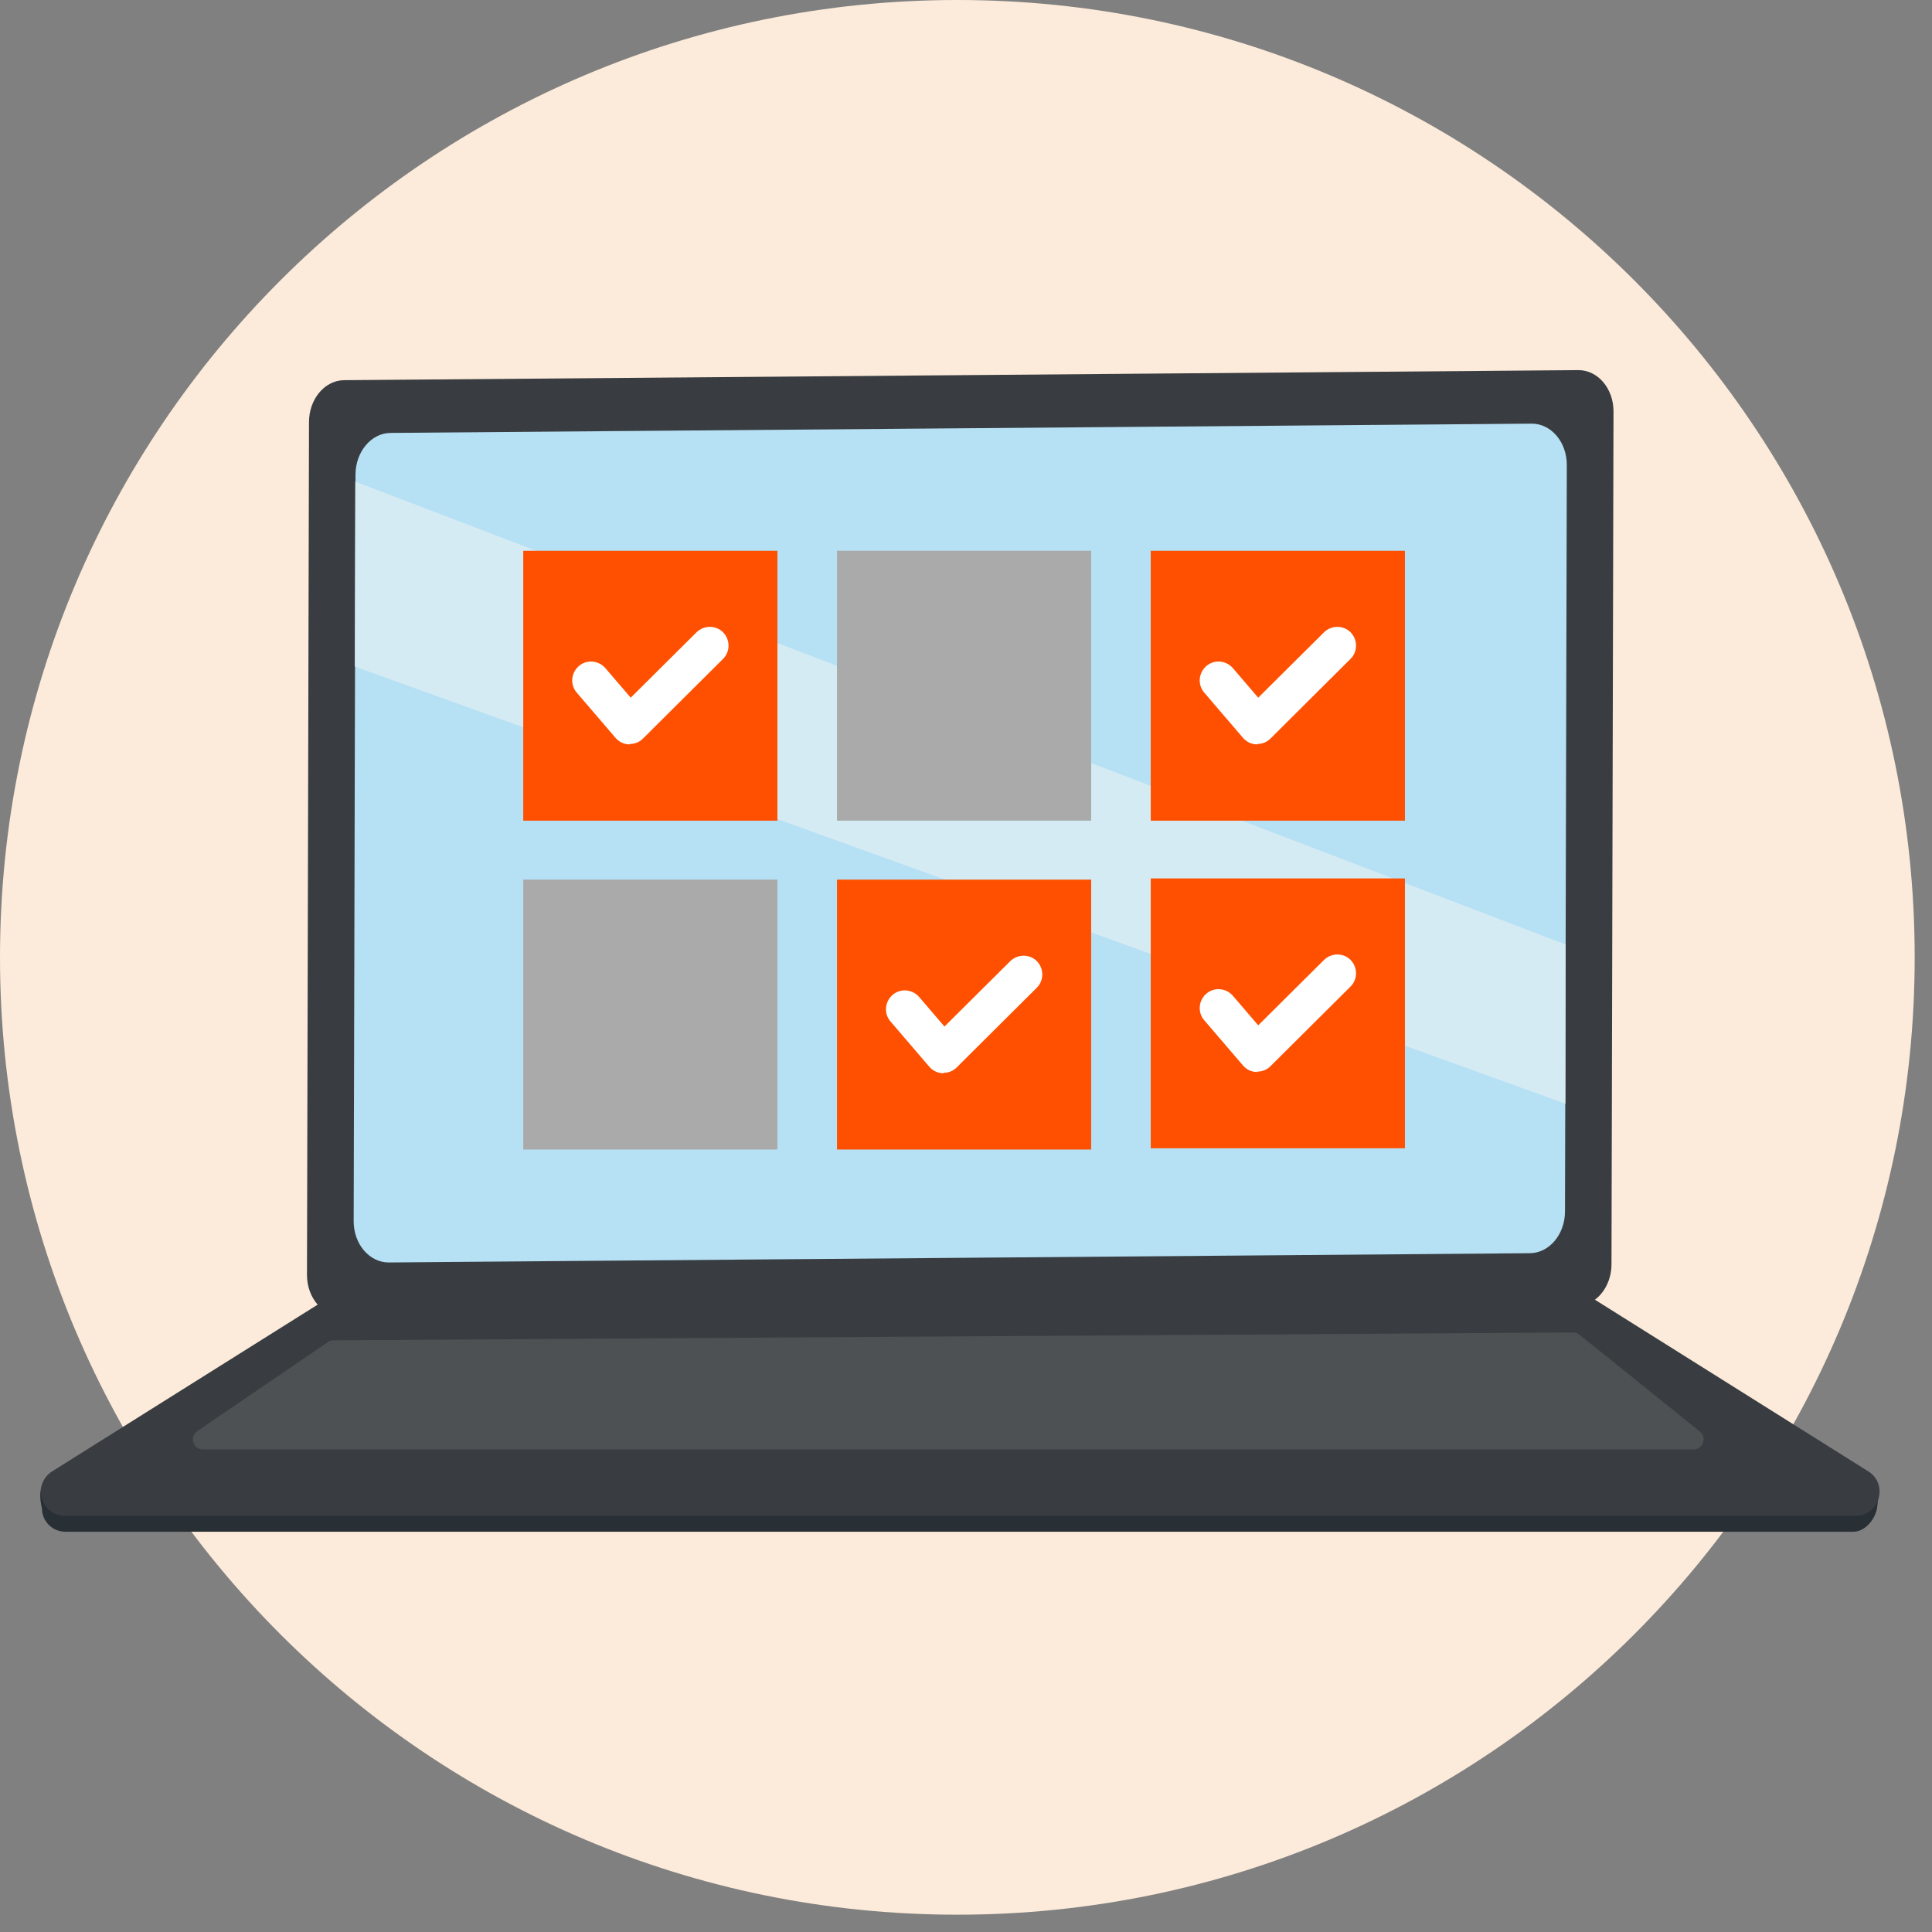
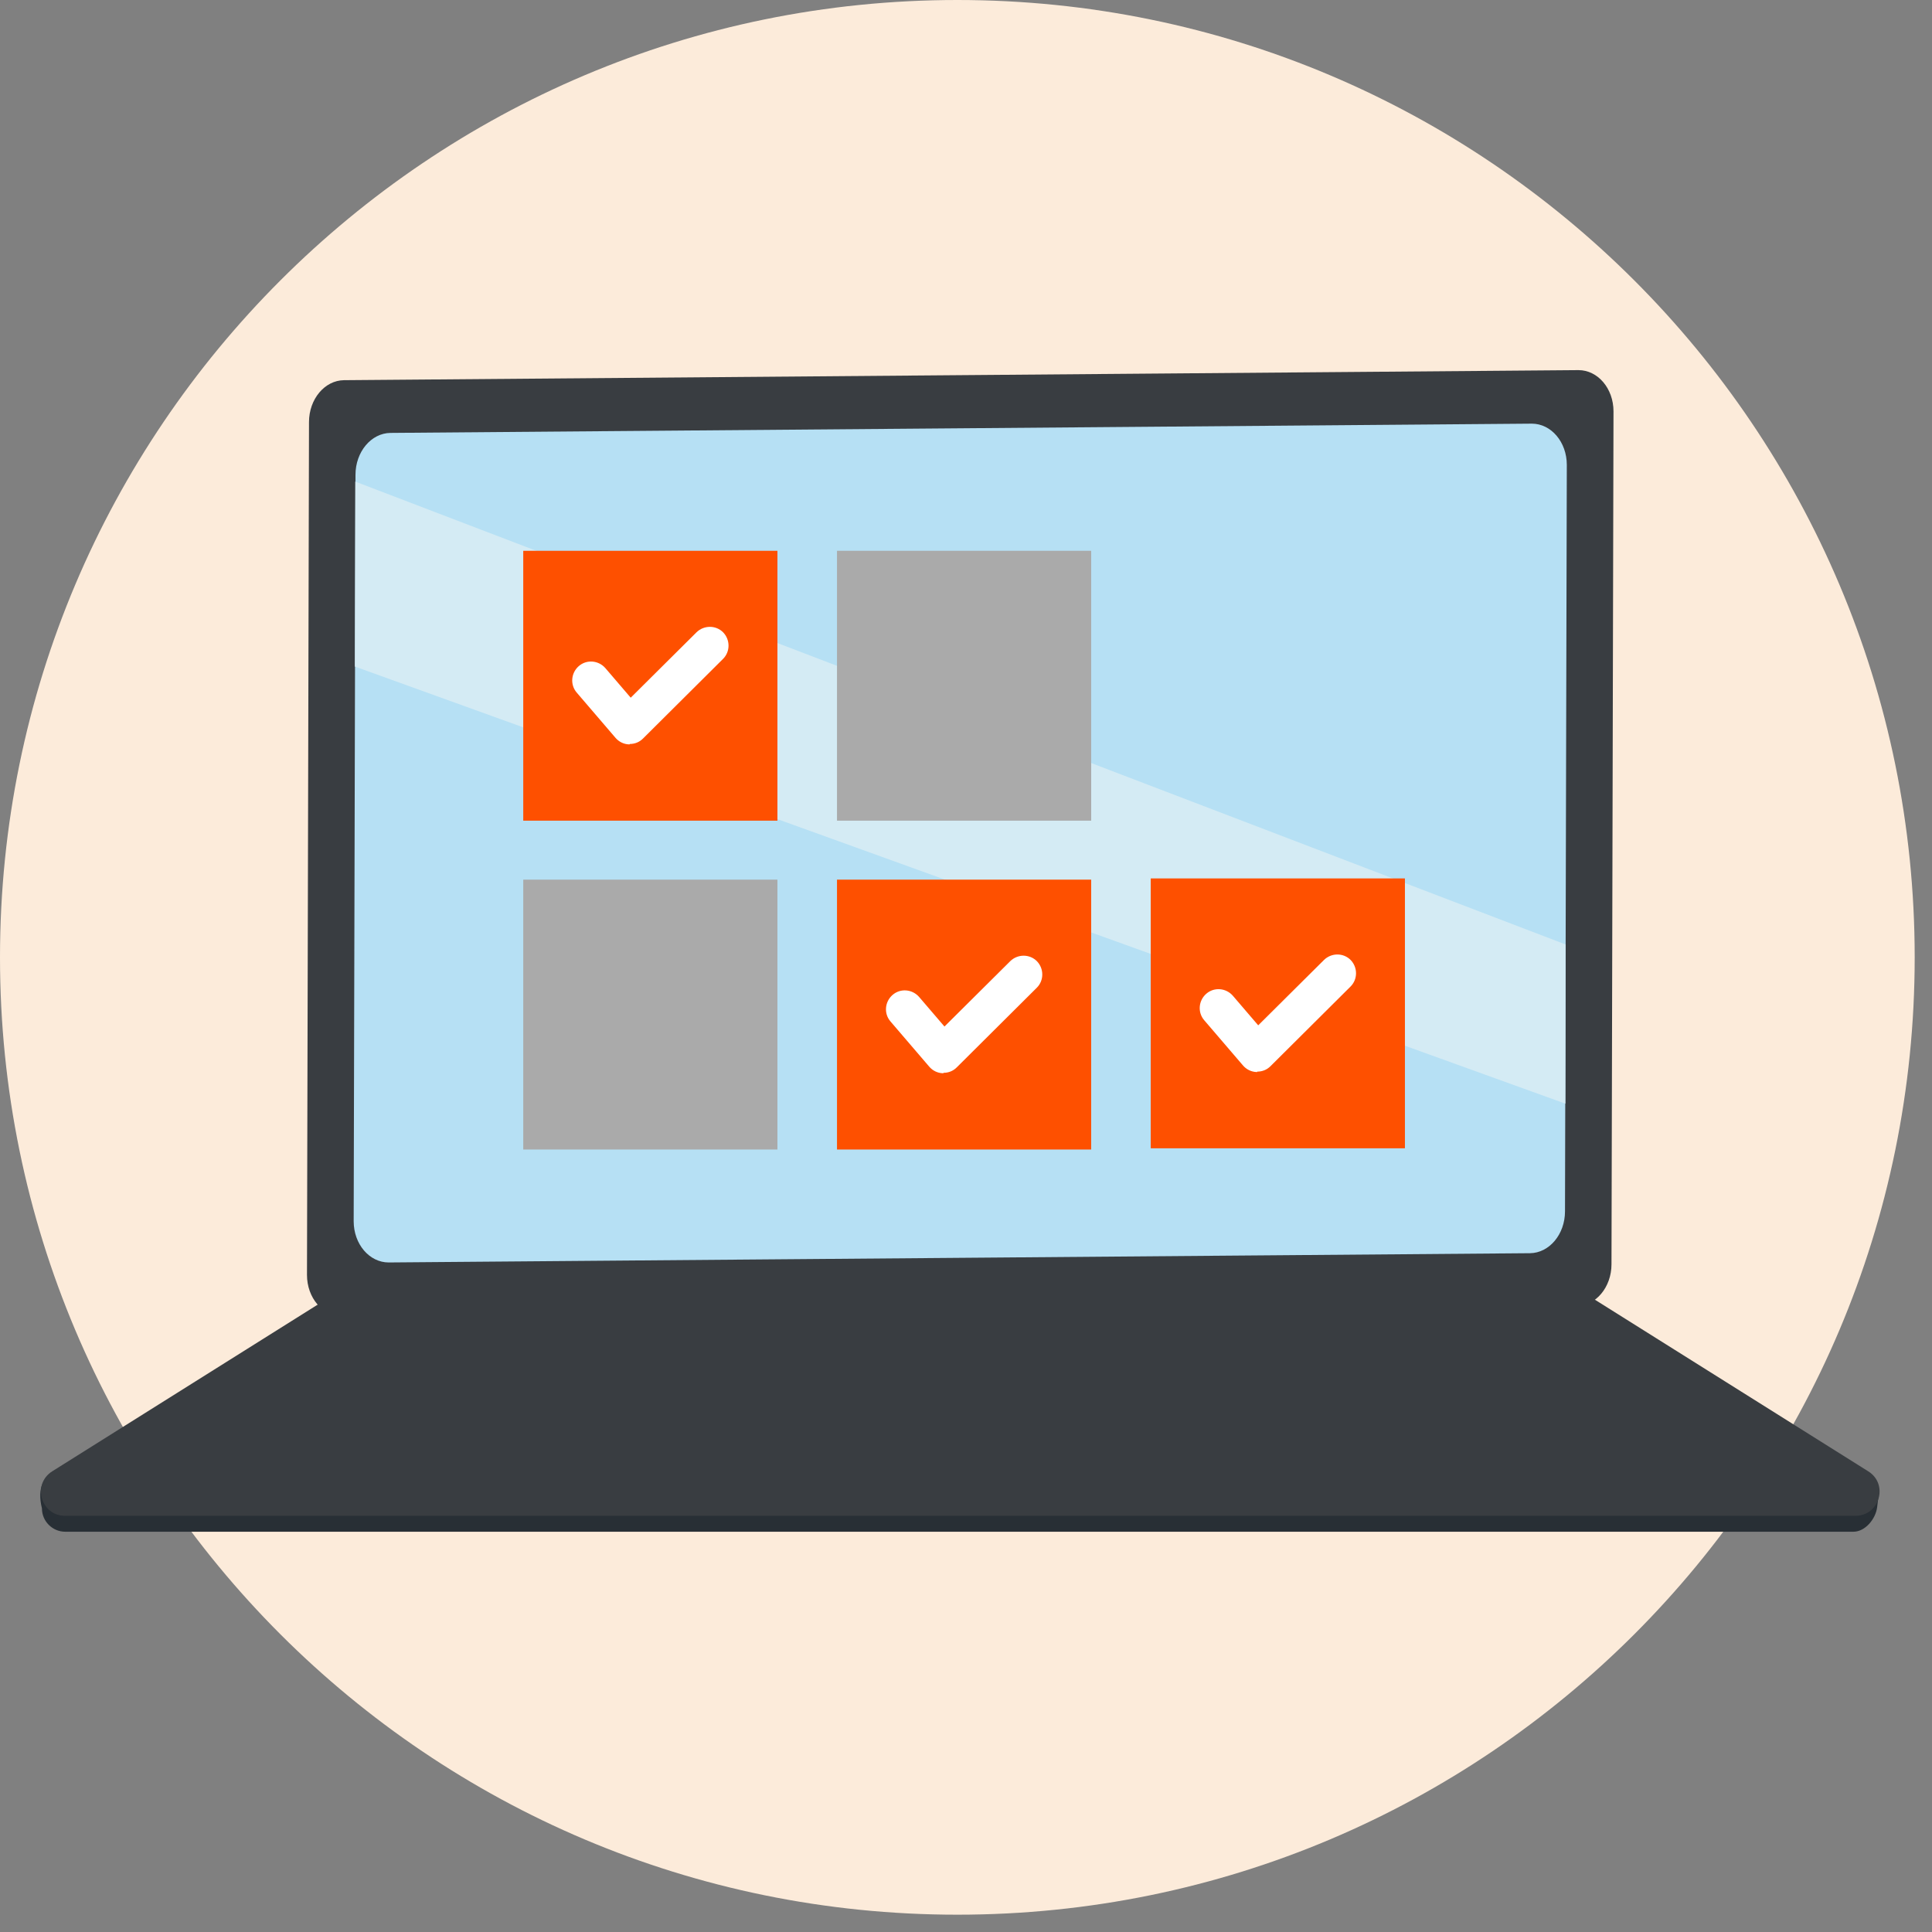
<svg xmlns="http://www.w3.org/2000/svg" width="96" height="96" viewBox="0 0 96 96" fill="none">
  <rect x="0" y="0" width="96" height="96" fill="#808080" stroke="none" />
  <path d="M47.57 95.14C73.842 95.14 95.14 73.842 95.14 47.57C95.14 21.298 73.842 0 47.57 0C21.298 0 0 21.298 0 47.57C0 73.842 21.298 95.14 47.57 95.14Z" fill="#FCEBDA" />
  <path d="M2.084 74.951C2.084 75.591 2.604 76.111 3.244 76.111H92.094C92.684 76.111 93.204 75.471 93.274 74.891L93.334 74.401C93.414 73.711 92.654 73.281 91.964 73.281H2.804C2.164 73.281 1.834 73.931 2.084 74.951Z" fill="#282F35" />
  <path d="M92.193 75.32H3.233C2.033 75.32 1.583 73.75 2.593 73.11L16.433 64.42C16.623 64.3 16.843 64.24 17.073 64.24H78.353C78.573 64.24 78.803 64.3 78.993 64.42L92.833 73.11C93.853 73.75 93.393 75.32 92.193 75.32Z" fill="#393D41" />
  <path d="M78.334 64.901L16.994 65.401C16.034 65.401 15.254 64.491 15.254 63.351L15.354 20.971C15.354 19.831 16.134 18.901 17.094 18.891L78.434 18.391C79.394 18.391 80.174 19.301 80.174 20.441L80.074 62.821C80.074 63.961 79.294 64.891 78.334 64.901Z" fill="#393D41" />
  <path d="M76.024 62.271L19.314 62.731C18.354 62.731 17.574 61.821 17.574 60.681L17.664 23.591C17.664 22.451 18.444 21.521 19.404 21.511L76.114 21.051C77.074 21.051 77.854 21.961 77.854 23.101L77.764 60.191C77.764 61.331 76.984 62.261 76.024 62.271Z" fill="#B6E0F4" />
  <path d="M17.653 23.93L77.793 46.93L77.783 54.84L17.633 33.12L17.653 23.93Z" fill="#D4EBF4" />
-   <path d="M16.292 66.691L9.802 71.111C9.402 71.391 9.592 72.021 10.082 72.021H84.152C84.622 72.021 84.832 71.431 84.462 71.131L78.482 66.321C78.392 66.251 78.282 66.211 78.162 66.211L16.562 66.601C16.462 66.601 16.362 66.631 16.282 66.691H16.292Z" fill="#4E5154" />
  <path d="M54.22 27.369H41.59V40.779H54.22V27.369Z" fill="#AAAAAA" />
  <path d="M38.63 43.709H26V57.119H38.63V43.709Z" fill="#AAAAAA" />
  <path d="M38.63 27.369H26V40.779H38.63V27.369Z" fill="#FE5000" />
  <path d="M31.29 36.988C31.29 36.988 31.27 36.988 31.25 36.988C30.99 36.978 30.75 36.858 30.58 36.658L28.66 34.418C28.32 34.028 28.37 33.438 28.76 33.098C29.15 32.758 29.74 32.808 30.08 33.198L31.34 34.668L34.61 31.418C34.98 31.058 35.57 31.058 35.93 31.418C36.29 31.788 36.29 32.378 35.93 32.738L31.95 36.698C31.77 36.878 31.54 36.968 31.29 36.968V36.988Z" fill="white" />
-   <path d="M69.81 27.369H57.18V40.779H69.81V27.369Z" fill="#FE5000" />
-   <path d="M62.47 36.988C62.47 36.988 62.45 36.988 62.43 36.988C62.17 36.978 61.93 36.858 61.76 36.658L59.84 34.418C59.5 34.028 59.55 33.438 59.94 33.098C60.33 32.758 60.92 32.808 61.26 33.198L62.52 34.668L65.79 31.418C66.16 31.058 66.75 31.058 67.11 31.418C67.47 31.788 67.47 32.378 67.11 32.738L63.13 36.698C62.95 36.878 62.72 36.968 62.47 36.968V36.988Z" fill="white" />
  <path d="M69.81 43.648H57.18V57.058H69.81V43.648Z" fill="#FE5000" />
  <path d="M62.47 53.268C62.47 53.268 62.45 53.268 62.43 53.268C62.17 53.258 61.93 53.138 61.76 52.938L59.84 50.698C59.5 50.308 59.55 49.718 59.94 49.378C60.33 49.038 60.92 49.088 61.26 49.478L62.52 50.948L65.79 47.698C66.16 47.338 66.75 47.338 67.11 47.698C67.47 48.068 67.47 48.658 67.11 49.018L63.13 52.978C62.95 53.158 62.72 53.248 62.47 53.248V53.268Z" fill="white" />
  <path d="M54.22 43.709H41.59V57.119H54.22V43.709Z" fill="#FE5000" />
  <path d="M46.88 53.328C46.88 53.328 46.86 53.328 46.84 53.328C46.58 53.318 46.34 53.198 46.17 52.998L44.25 50.758C43.91 50.368 43.96 49.778 44.35 49.438C44.74 49.098 45.33 49.148 45.67 49.538L46.93 51.008L50.2 47.758C50.57 47.398 51.16 47.398 51.52 47.758C51.88 48.128 51.88 48.718 51.52 49.078L47.54 53.038C47.36 53.218 47.13 53.308 46.88 53.308V53.328Z" fill="white" />
</svg>